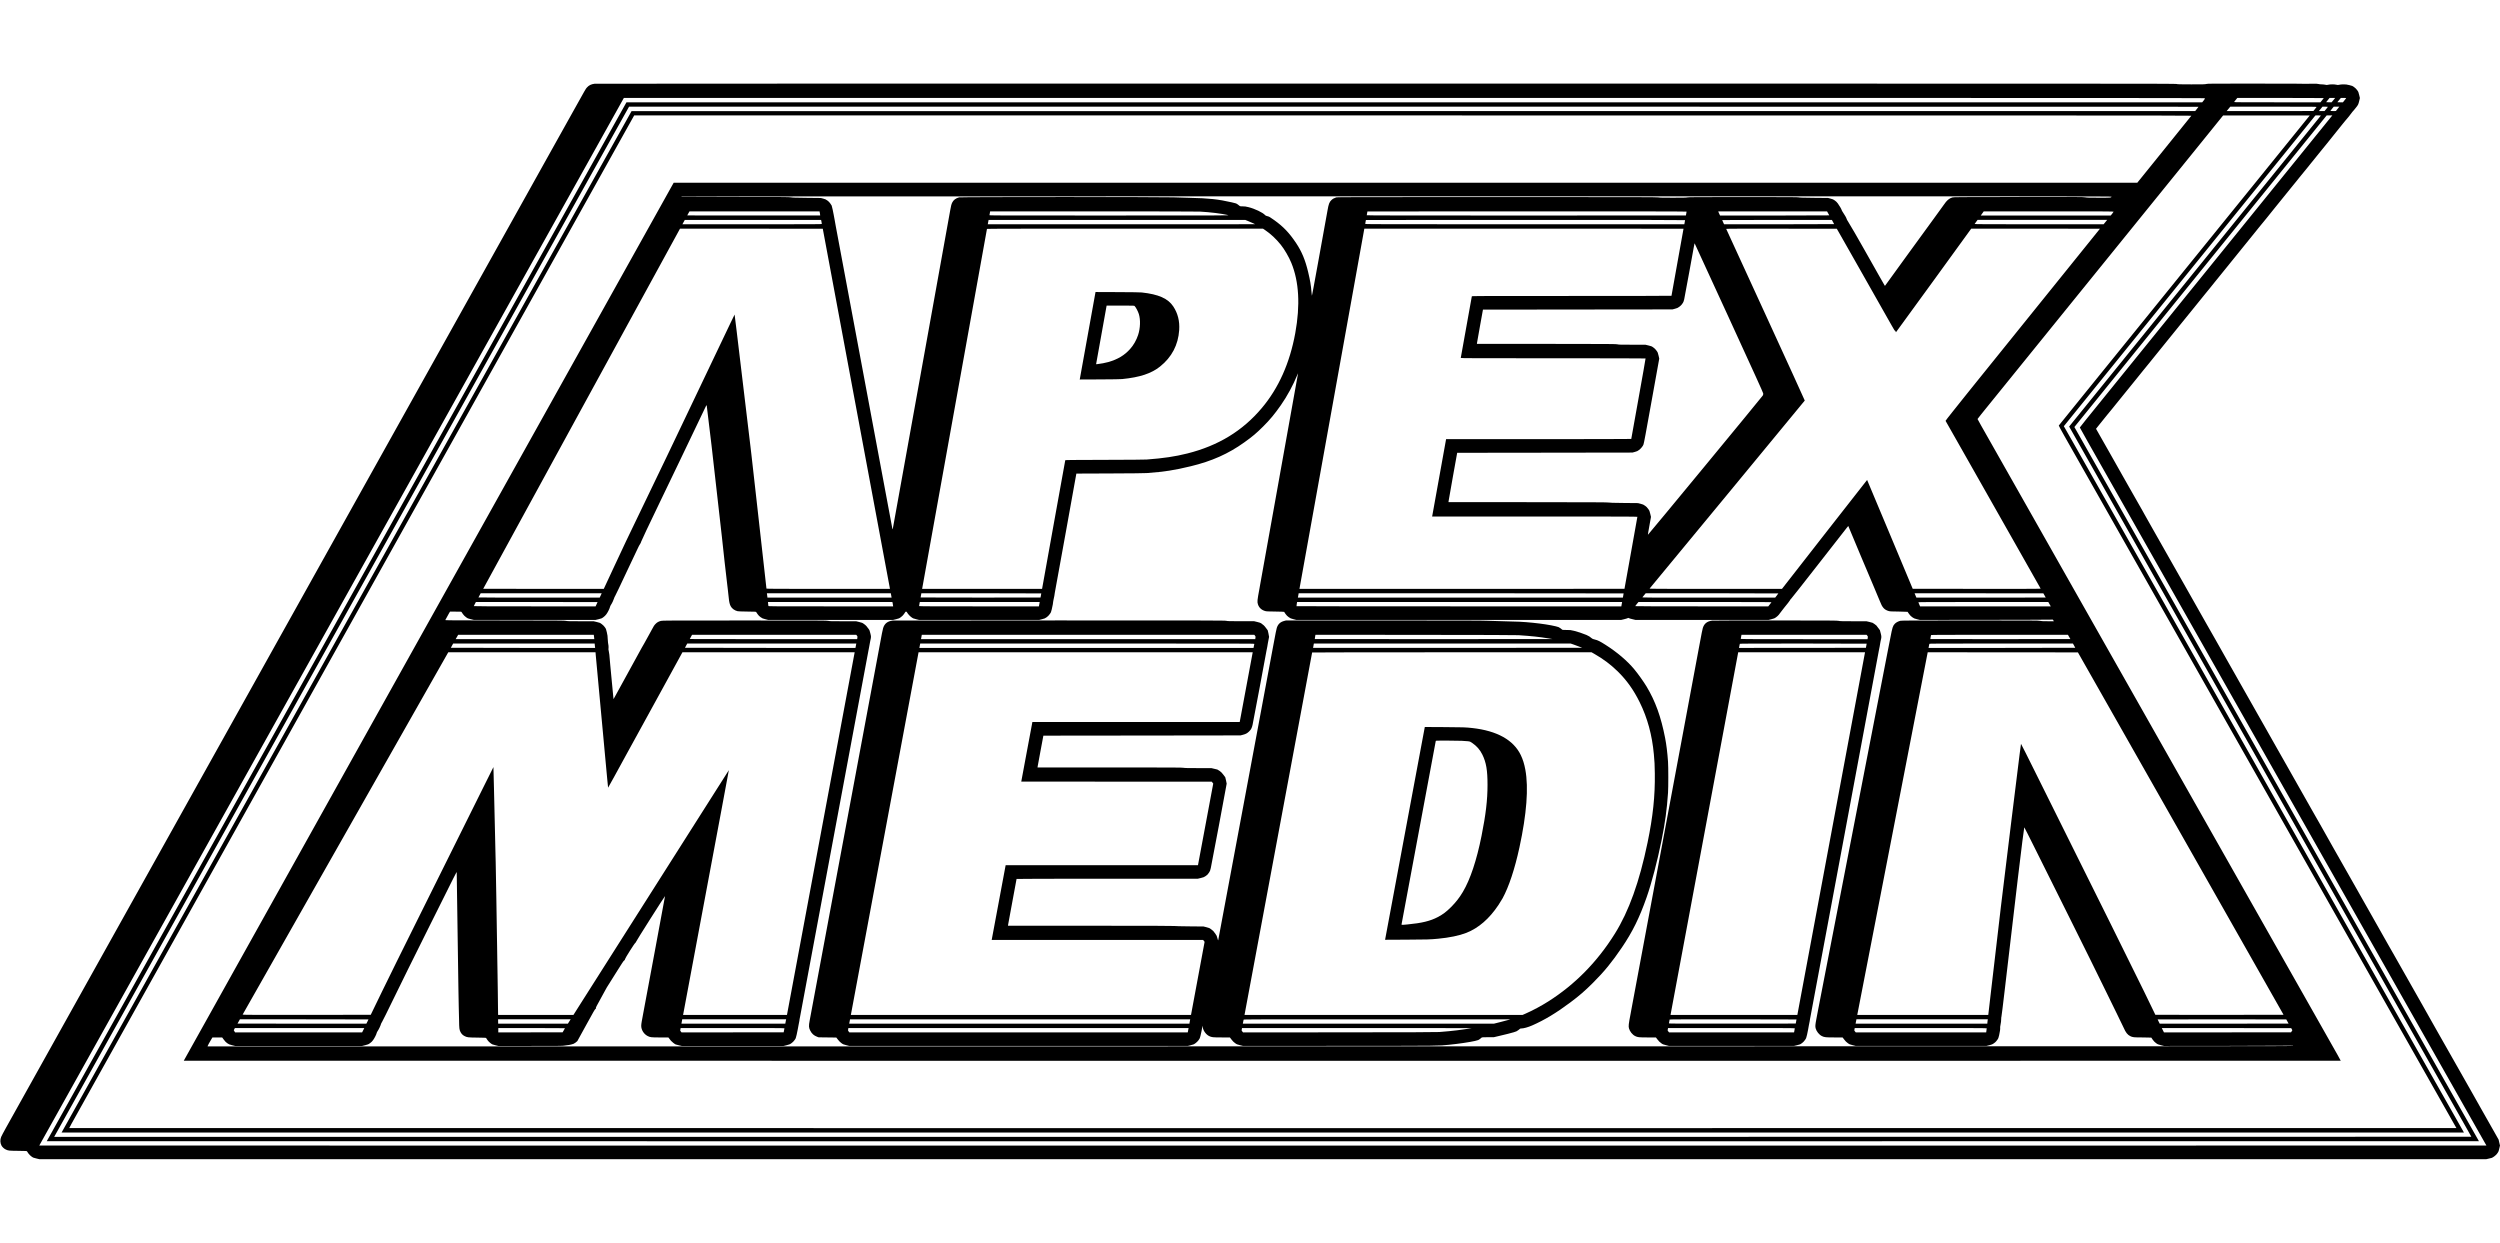
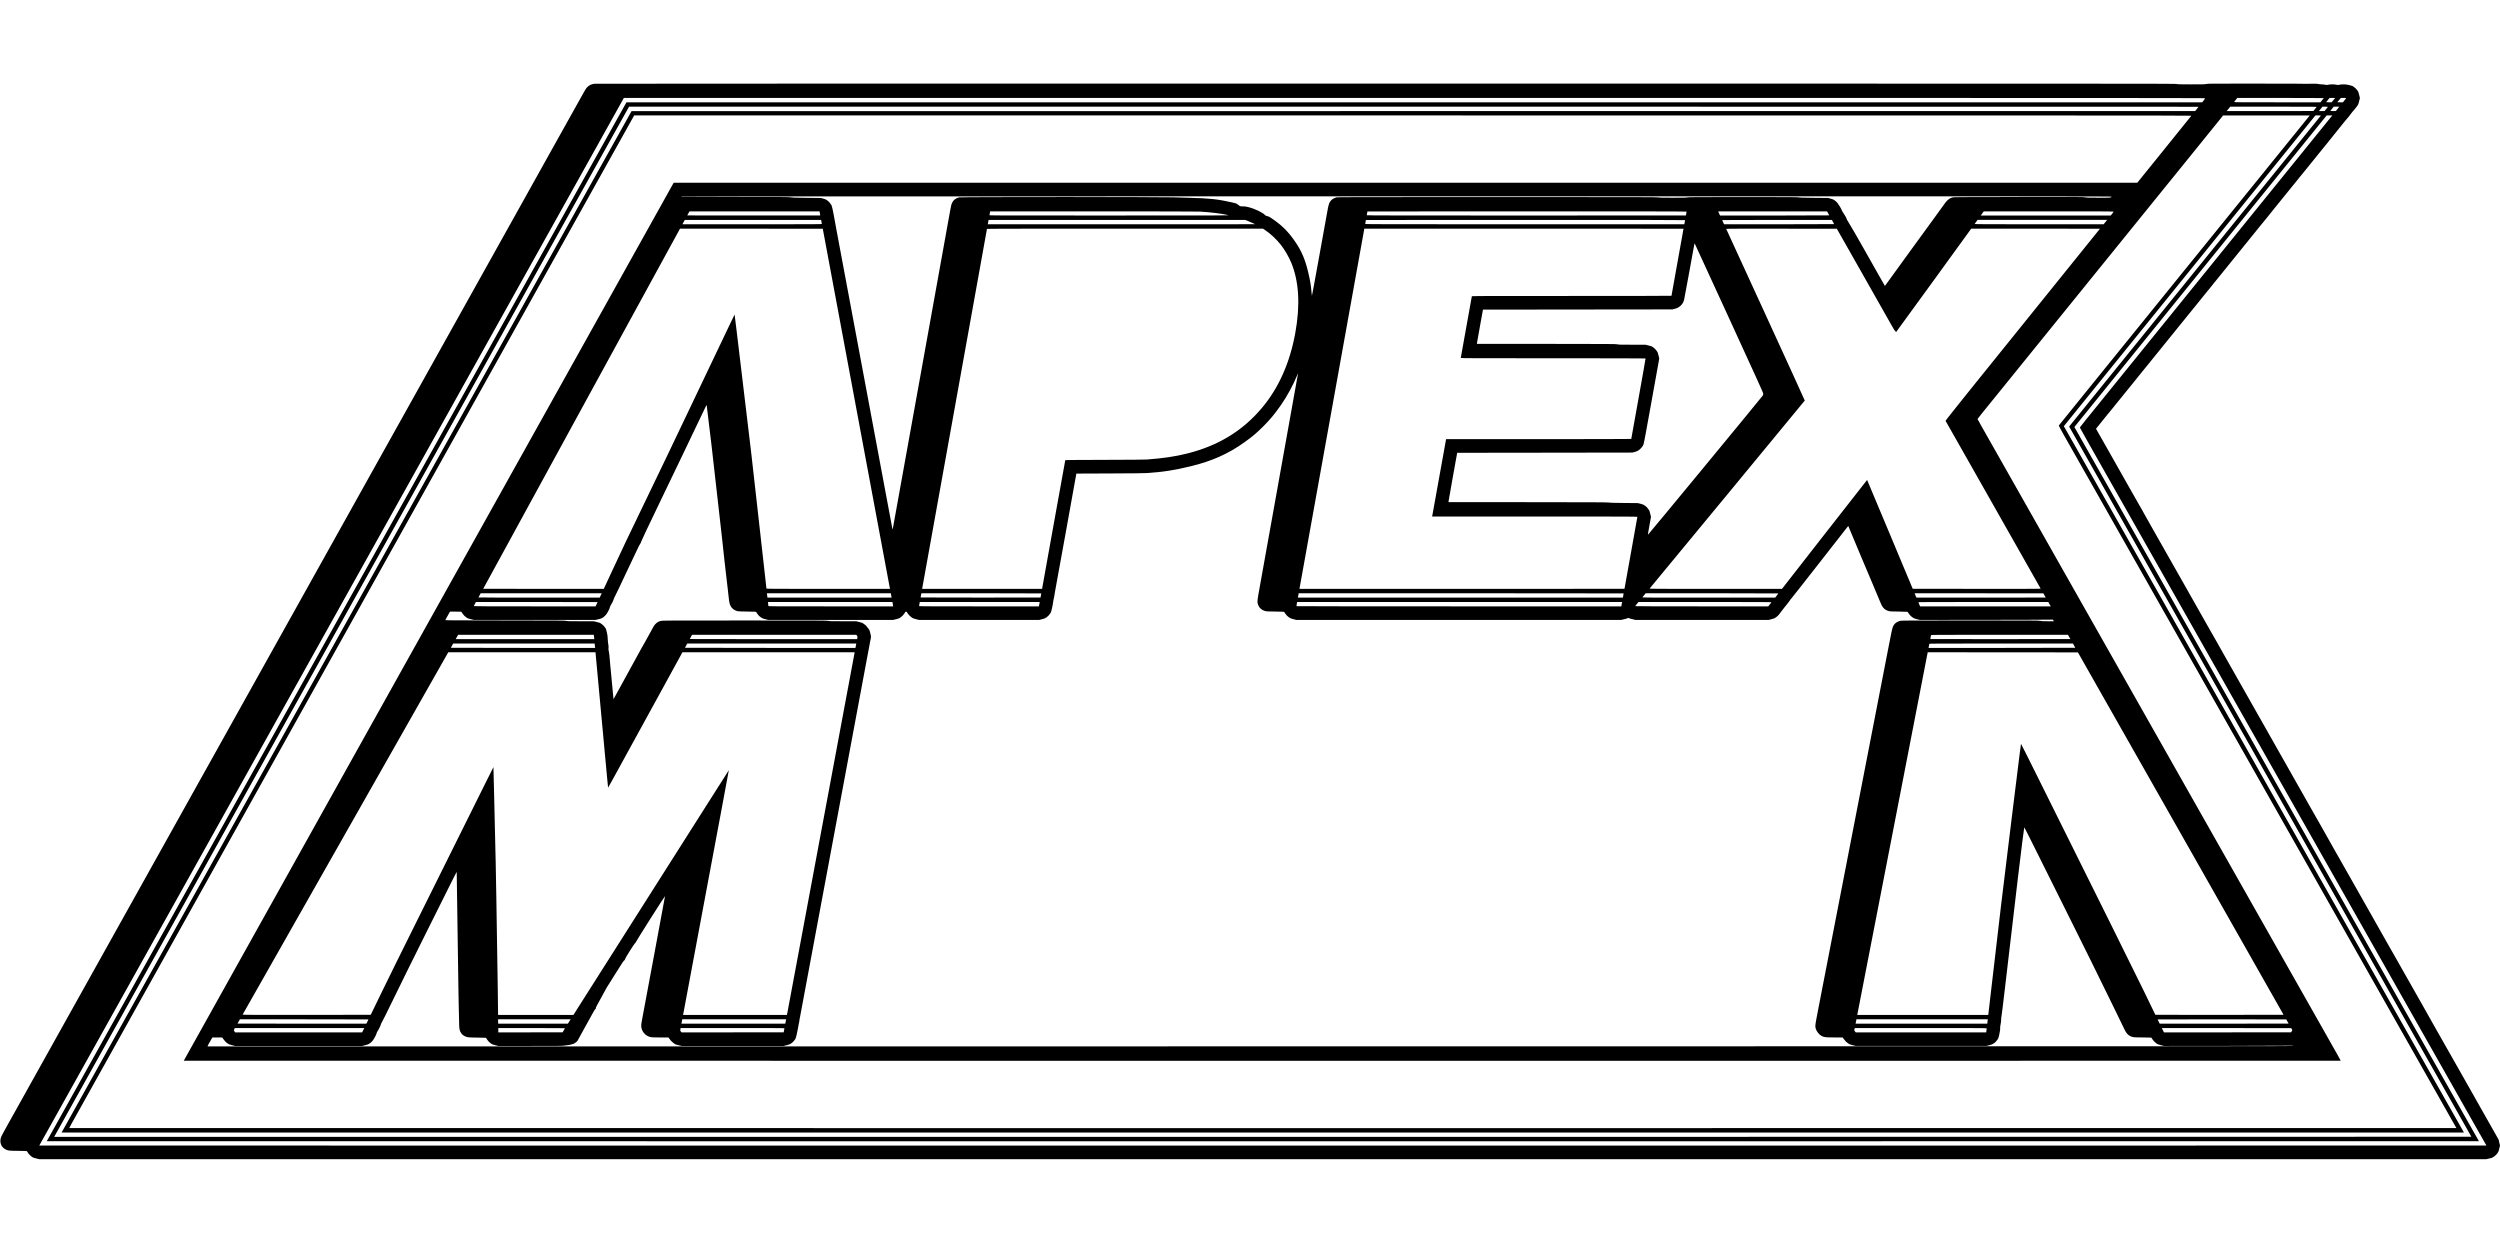
<svg xmlns="http://www.w3.org/2000/svg" height="9052" viewBox="1050.4 932.3 11436.8 4920.7" width="13657pt">
  <path d="m3770.3 933.1c-15.6 2-25.8 7.1-35 17.3-5.8 6.6-4.2 3.7-71.8 125.1-27.9 50-67.9 121.6-88.8 159s-55.4 99.3-76.7 137.5-55 98.7-75 134.5c-67.4 120.7-112.4 201.5-187.5 336-41.1 73.7-92 164.8-113 202.5s-61.1 109.4-89 159.5c-27.9 50-66.8 119.8-86.5 155s-58.6 104.9-86.5 155c-27.9 50-66.8 119.8-86.5 155-43.1 77.3-98.4 176.2-154 276-22.7 40.7-74.8 134.1-115.8 207.5-40.9 73.4-91.7 164.4-112.8 202.2-21.1 37.9-55.7 99.7-76.8 137.5-21.1 37.9-66.5 119.2-100.8 180.8-34.4 61.6-90.8 162.6-125.3 224.5s-96.3 172.6-137.3 246c-40.9 73.4-91.7 164.3-112.7 202s-61.1 109.4-89 159.5c-27.9 50-66.8 119.8-86.5 155-35 62.7-71.4 127.9-154 276-22.7 40.7-61.6 110.4-86.5 155-24.9 44.5-58.4 104.6-74.5 133.5-76.5 137.1-221.7 397.2-269.8 483.5-10.8 19.2-20.9 38.4-22.5 42.5-5.3 13.4-4.7 27.2 1.5 39.4 3.2 6.3 11.2 14 18.1 17.4 12.3 6.2 14.3 6.5 58 6.9 35.9.4 39.9.7 40.5 2.1.4 1 3.4 5.3 6.6 9.8 4.3 5.7 8.3 9.7 13.9 13.8 7.7 5.6 8.5 6 22.4 9.2l14.3 3.4h11192.8l10.9-2.5c5.9-1.4 12.4-3 14.4-3.5 5.8-1.6 19.2-11.8 24.1-18.5 7.3-9.9 7.5-10.5 10.8-24.5l3.2-13.6-3.2-13.4-3.1-13.5-18.2-32.3c-26.8-47.5-45.8-81.1-64.7-114.2-9.2-16.2-18.7-33.1-21.1-37.5-2.3-4.4-11.8-21.1-20.9-37-24.4-42.5-45.3-79.3-48.2-85-2.6-5.1-4-7.6-40.3-71-11.7-20.4-24.1-42.2-27.5-48.5-3.5-6.3-19.8-35.1-36.3-63.9-16.4-28.9-30.2-53.2-30.5-54-.3-.9-17-30.6-37.2-66.1-62-108.9-86.3-151.7-97.5-172-5.9-10.7-20.4-36.2-32-56.5-11.7-20.4-26.3-46-32.5-57-27-48-48.2-85.4-58.7-103.8-6.3-10.9-14.9-26.2-19.2-34s-21.3-37.8-37.8-66.7-30.7-54-31.6-55.9c-1.8-3.7-8.7-15.8-43.2-76.1-12.8-22.3-25.1-44.1-27.5-48.5s-17.8-31.6-34.3-60.4c-16.4-28.9-30.3-53.4-30.7-54.6s-12.1-21.9-26-46.1c-13.9-24.1-30.6-53.6-37.3-65.4-6.6-11.8-20-35.5-29.7-52.5-9.7-17.1-24.1-42.5-32-56.5-7.8-14-30.1-53.4-49.5-87.5s-43.5-76.6-53.6-94.5c-10-17.9-24.2-42.9-31.4-55.5-7.3-12.7-15.1-26.6-17.5-31s-17.6-31.2-33.8-59.5-31.2-54.9-33.4-59c-4.7-8.8-13.7-24.6-43.1-76-11.8-20.6-25.1-44-29.4-52-4.4-8-20.6-36.6-36-63.5-15.4-27-29.3-51.7-31-55s-12.6-22.7-24.3-43c-11.7-20.4-27.3-47.8-34.8-61-7.4-13.2-23.7-42-36.2-64s-27.1-47.9-32.5-57.5-25.7-45.6-45.3-80c-19.5-34.4-42.1-74.2-50.2-88.5-34.9-61.9-56.3-99.5-87-153.5-18-31.6-33.6-59.3-34.7-61.5-1-2.2-5.8-10.8-10.5-19-27.8-48.5-56.1-98.1-59.8-105-2.4-4.4-17.7-31.4-34-60s-31.1-54.7-32.7-58c-1.7-3.4-11.1-20-20.9-37-16.3-28.4-40.6-71.1-58.2-102.5l-7-12.4 3.1-4c1.8-2.1 5.2-6.5 7.7-9.7 2.5-3.1 9.9-12.4 16.5-20.5 16.8-20.5 18.9-23.2 23.5-29.2 2.3-2.9 6-7.4 8.3-10 2.3-2.7 6.5-7.7 9.2-11.2 2.8-3.4 6.8-8.4 9-11s9.6-11.8 16.5-20.5c6.9-8.6 26.9-33.3 44.4-54.8 17.5-21.6 39.8-49.1 49.5-61.1 9.7-12.1 19.2-23.9 21.1-26.2 1.9-2.4 4.8-6 6.5-8.1 5-6.4 15.7-19.6 19.5-23.9 1.9-2.3 5.6-6.8 8.2-10 2.6-3.3 10.1-12.5 16.5-20.5 34.5-43 27.9-34.7 65.1-80.5 26.2-32.3 27.3-33.6 39.2-48.4 5.5-6.9 12-15 14.5-18 29.1-35.9 60.5-74.6 64.1-79 16.5-20.6 44.1-54.7 54.9-67.9 14.5-17.7 20.4-24.9 23.3-28.5 1.7-2.3 5.9-7.5 9.3-11.6 3.3-4.1 7.8-9.8 10-12.5 10.7-13.5 16.7-21 60.1-74.2 11.7-14.4 26.9-33.2 33.8-41.8s27.8-34.5 46.5-57.5c18.7-23.1 39.9-49.2 47-58.1 7.2-8.9 14.6-18.1 16.5-20.5 1.9-2.3 5.6-6.9 8.2-10.1s9.6-11.7 15.5-18.8c6-7.2 13.1-15.9 15.8-19.4 6.9-8.7 27.5-34.4 33-41.1 20.8-25.5 70.9-87.4 83-102.6 8.3-10.3 16.6-20.5 18.6-22.8 1.9-2.3 4.3-5.1 5.1-6.4.9-1.3 4.2-5.5 7.4-9.3 15-18 12.9-15.5 35.5-43.4 6.6-8.3 14.2-17.6 16.7-20.9 2.6-3.2 6.5-8 8.7-10.6 3.4-4 12.8-15.7 28.5-35.4 1.9-2.5 9.7-12 17.3-21.3 7.5-9.2 15.7-19.3 18.2-22.3 17.6-21.7 23.3-28.8 24.7-30.8.8-1.3 4.1-5.3 7.2-9 13.5-16.2 34.7-42.6 41.9-52.2 4.3-5.8 10.4-13.2 13.5-16.5 3.2-3.4 7.7-8.6 10-11.7s4.6-5.9 5.2-6.3c.5-.3 3.9-4.9 7.6-10.1 3.6-5.1 6.9-9.4 7.2-9.4.4 0 3.6-3.7 7.2-8.2 3.6-4.4 7.7-9.5 9.1-11.2 9.6-11.6 11.6-15.6 14.9-30.2l3.3-14-3.3-13.9c-3.1-13.3-3.5-14.2-9.1-22-4.4-5.9-8.1-9.6-14.1-14-7.7-5.6-8.8-6-22.1-9.2-11.9-2.8-15.7-3.3-26.3-3.3-8.3 0-14.7.6-19.1 1.7-6.1 1.5-7 1.5-13.7-.1-9.5-2.2-28.4-2.2-37.3.1-6.1 1.5-7 1.5-13.7-.1-3.9-.9-11-1.6-15.8-1.6s-11.7-.7-15.5-1.7c-5.2-1.2-10.4-1.5-21.8-1.3-8.2.1-19.2.3-24.2.3h-25.5c-9 0-22.8-.1-30.8-.4-8-.2-102-.4-209-.4-182 0-194.9.1-201.3 1.7-6.1 1.6-12.9 1.8-68.5 1.8-55-.1-62.3-.3-67.7-1.8-5.6-1.6-218.5-1.7-3618.5-1.8-1986.9-.1-3615.3.2-3618.7.7zm7365.5 66.1c2.1 2.1 1.4 3.8-4.9 11.4l-6 7.4h-7208.6l-47.6 85.2c-26.1 46.9-67.8 121.5-92.5 165.8-92.6 166.1-282.9 507-319.7 573-45.6 81.7-70.9 127.1-238 426.5-147.9 265-185.4 332.3-238 426.5-21 37.7-78.4 140.5-127.5 228.5s-105.4 188.8-125 224-87.8 157.4-151.5 271.5-137.3 246-163.5 293-99.8 178.9-163.5 293-137.3 246-163.5 293-111.7 200.2-190 340.5c-78.3 140.2-162.6 291.4-187.5 336-24.8 44.5-120.3 215.5-212 380-91.8 164.4-181.6 325.3-199.5 357.5l-32.7 58.5 2789.1.3c1534 .1 4037.4.1 5563.2 0l2774.1-.3-9.9-17.5c-5.5-9.6-19.9-35.1-32-56.5-12.2-21.5-35.2-62.2-51.3-90.5s-45.8-80.8-66-116.5c-20.2-35.8-49.9-88.2-66-116.5s-34.3-60.5-40.5-71.5-22.6-40-36.5-64.5c-73.2-129.1-94.2-166.3-104.2-184-6.1-10.7-25.3-44.7-42.8-75.5-17.4-30.8-43.3-76.5-57.5-101.5s-42-74.1-61.7-109c-19.8-34.9-53.5-94.3-74.8-132s-51-90.1-66-116.5-32.3-57-38.5-68-22.6-40-36.5-64.5-41.6-73.3-61.5-108.5-45.9-81.1-57.8-102c-19.6-34.7-44.1-77.8-108.7-192-12.8-22.6-38.6-68.2-57.5-101.5-18.8-33.3-46.9-82.8-62.3-110s-38.4-67.7-51-90c-12.7-22.3-35.5-62.6-50.7-89.5-15.2-27-43.1-76.2-62-109.5s-44.9-79.2-57.8-102-31-54.8-40.2-71c-17.5-30.9-66.4-117.2-102.5-181-11.6-20.6-34.6-61.1-51-90-16.3-28.9-41.3-73-55.5-98s-40.1-70.7-57.5-101.5c-17.5-30.8-36.7-64.8-42.8-75.5-12.9-22.9-101-178.3-125.2-221-9.2-16.2-18-31.8-19.6-34.5l-2.8-5 20.6-25.5c11.4-14 29-35.9 39.3-48.5 25.8-31.9 89.1-110 161.9-200 33.8-41.8 71-87.7 82.6-102s41.3-51 66-81.5 51.5-63.6 59.5-73.5 30.8-38 50.6-62.5 54.2-67 76.5-94.5c178.8-220.8 286.1-353.3 324.4-400.6 56.7-70.1 92.2-113.9 169.5-209.4 33.8-41.8 70.9-87.6 82.4-101.8l20.8-25.7h25.9l-8.4 10.2c-4.6 5.7-19.1 23.6-32.2 39.8-13.2 16.2-61.2 75.6-106.9 132-45.6 56.4-105.8 130.6-133.6 165-159.3 196.8-378.7 467.8-406 501.5-17.4 21.4-59.5 73.4-93.5 115.5-34.1 42.1-72.3 89.3-85 105s-41.5 51.2-64 79c-118.7 146.7-170.7 210.9-196.7 243-15.9 19.5-28.8 36-28.8 36.6 0 .7 17.7 32.4 39.3 70.5 21.6 38.2 53.2 93.9 70.2 123.9s42.1 74.3 55.8 98.5 36.6 64.5 50.7 89.5c14.2 25 42.9 75.9 64 113 21 37.1 47 83 57.8 102 10.7 19 32.6 57.7 48.7 86 16 28.3 44.8 79.2 64 113 19.1 33.8 43.4 76.6 53.8 95s32.4 57.1 48.7 86 37.4 66 46.7 82.5c24.3 42.9 63.9 112.7 98.3 173.5 16.3 28.9 45 79.5 63.7 112.5s43.8 77.3 55.8 98.5 35.8 63.2 53 93.5c17.1 30.2 45.9 81.1 64 113 18 31.9 49.9 88.1 70.8 125 20.8 36.8 50.4 89 65.7 116 37.4 66.1 103.7 183 134.5 237.5 56.9 100.4 78.1 137.9 104.5 184.5 15.2 26.9 37.1 65.6 48.7 86 11.5 20.3 37.6 66.2 57.8 102 20.2 35.7 49 86.6 64 113s36.9 65.1 48.7 86 36.8 65 55.5 98 44.7 78.9 57.8 102 36 63.6 51 90c14.9 26.4 44.9 79.3 66.5 117.5 21.7 38.2 53 93.6 69.7 123l30.4 53.5-2799.2.3c-1539.5.1-4058.3.1-5597.4 0l-2798.4-.3 5.1-9c2.7-5 10.3-18.5 16.7-30 6.5-11.6 28-50 47.8-85.5s52.2-93.5 72-129 88.1-157.9 151.8-272 137.3-246 163.5-293c42.9-76.9 305.3-547.1 466.8-836.5 34.4-61.6 85.2-152.7 113-202.5s67.7-121.3 88.7-159c81-145.2 302.4-541.9 490.8-879.5 178.2-319.3 208.7-374.1 365.2-654.5 63.7-114.1 133-238.3 154-276s59.8-107.2 86.2-154.5 90.4-162.1 142.3-255c51.8-93 109.2-195.8 127.5-228.5 39-69.8 167.7-300.5 171.2-307 1.4-2.5 4.6-8.2 7.1-12.7l4.7-8.3h3615c2810.4 0 3615.4.3 3616.3 1.2zm545.2-.6c0 .3-3.5 4.8-7.7 10l-7.7 9.4h-197.8c-165.8 0-197.8-.2-197.1-1.3.4-.8 4-5.3 7.8-10l7-8.7h197.8c108.7 0 197.7.3 197.7.6zm47.6 5.1c-2.5 3.2-6.3 7.7-8.3 10.1l-3.8 4.3-12.4-.3-12.3-.3 7.8-9.7 7.9-9.8h25.6zm54.7-4.4c-.4.8-3.9 5.3-7.7 10l-6.9 8.7h-13c-12.3 0-12.9-.1-11.5-1.8.8-.9 4.5-5.4 8.2-10l6.8-8.2h12.4c10.2 0 12.3.2 11.7 1.3zm-675.3 39.2c0 .3-3.4 4.8-7.6 10l-7.6 9.5-3576.7.2-3576.6.3-64.7 116c-35.6 63.8-76.2 136.5-90.2 161.5-13.9 25-46.9 84.2-73.3 131.5s-82.8 148.3-125.3 224.5-98.9 177.2-125.3 224.5-60.9 109.2-76.7 137.5-89.4 160.2-163.5 293c-128 229.4-441 790.2-543.5 974-26.2 47-99.8 178.9-163.5 293s-137.3 246-163.5 293-99.8 178.9-163.5 293-137.3 246-163.5 293-99.8 178.9-163.5 293-133 238.3-154 276-93.5 167.5-161 288.5-140 250.8-161 288.5-41.2 73.8-44.8 80.2l-6.6 11.8h10990l-1.2-2.3c-1.7-3.1-30.7-54.4-65.7-116.2-16.2-28.6-45.9-81-66-116.5s-48.7-86.1-63.7-112.5-32.3-57-38.5-68-24.4-43.2-40.5-71.5c-16-28.3-43.7-77.2-61.5-108.5-17.7-31.4-48.5-85.8-68.5-121-19.9-35.2-53.5-94.4-74.5-131.5s-50.7-89.6-66-116.5c-15.2-27-38.4-67.9-51.5-91s-39.1-69-57.8-102-43.7-77.1-55.5-98-33.7-59.6-48.7-86-43.8-77.3-64-113c-20.2-35.8-47.1-83.2-59.8-105.5-12.6-22.3-33.7-59.4-46.7-82.5-13.1-23.1-40.8-72.2-61.7-109-20.9-36.9-44.9-79.2-53.3-94-15.6-27.5-70.8-125-109-192.5-11.7-20.6-30-53-40.8-72-10.7-19-31.7-56.1-46.7-82.5s-44.7-78.8-66-116.5-52.2-92.1-68.5-121c-41.4-73-95.5-168.5-136-240-18.8-33.3-50.7-89.5-70.8-125s-49.6-87.7-65.7-116c-85.5-151.1-109.6-193.4-138.5-244.5-17.5-30.8-34.4-60.4-37.5-65.8l-5.7-9.9 3.3-4.1c1.8-2.3 38.7-47.9 81.8-101.2 43.2-53.4 96.6-119.3 118.6-146.5 92.7-114.6 196-242.1 225.5-278.5 28.2-34.8 347.1-428.6 525.4-649 37.4-46.2 81.5-100.7 98-121 16.6-20.4 45.4-56.1 64.1-79.3l34-42.1 12.9-.1c10.1 0 12.6.3 11.9 1.2-.5.7-27.9 34.6-60.9 75.3-32.9 40.7-72.2 89.3-87.3 108s-41.7 51.5-59.1 73c-17.4 21.4-40.9 50.5-52.2 64.5-11.4 14-43.1 53.2-70.5 87-27.4 33.9-83.3 102.9-124.2 153.5-41 50.6-84 103.7-95.6 118-17.7 21.8-275.6 340.3-402.5 497.1-50.5 62.5-112 138.4-139.5 172.4-12.8 15.7-31.3 38.6-41.3 50.9l-18.1 22.5 2.8 5c5.1 9.2 62.6 110.6 103.1 182.1 21.8 38.5 54.4 96.1 72.5 128s46.9 82.7 64 113c29.9 52.8 80.6 142.3 143.3 253 16.2 28.6 43.7 77.2 61.2 108s41.5 73.3 53.5 94.5 37 65.3 55.5 98 43.5 76.8 55.5 98 35 61.9 51.3 90.5c16.2 28.6 44.8 79.2 63.7 112.5 18.8 33.3 42.9 75.8 53.5 94.5s33.6 59.2 51 90 36.4 64.3 42.2 74.5 18.4 32.4 28 49.5c9.6 17 28.8 50.8 42.5 75s38.8 68.5 55.8 98.5 48.7 86 70.5 124.5 54.4 96.1 72.5 128 46.9 82.7 64 113c17.2 30.2 41 72.3 53 93.5s37.1 65.5 55.8 98.5 43.7 77.1 55.5 98 34.6 61.2 50.7 89.5c16 28.3 43.8 77.4 61.7 109s49.7 87.6 70.5 124.5c20.9 36.8 53.7 94.7 72.8 128.5 19.2 33.8 48.9 86.2 66 116.5 17.2 30.2 47.7 84.2 68 120 20.2 35.7 46.4 82 58.1 102.7 11.8 20.7 21.4 37.9 21.4 38.2s-2488 .6-5528.9.6h-5529l25.8-46.2c27.7-49.7 36.9-66.2 213.6-382.8 63.7-114.1 137.3-246 163.5-293s82.5-147.8 125-224 94.5-169.3 115.5-207c46.7-83.7 99.7-178.7 250-448 63.7-114.1 133-238.3 154-276 47.7-85.4 80.7-144.6 226-405 155-277.7 204.6-366.6 250-448 21-37.7 73-130.8 115.5-207s98.8-177 125-224 99.8-178.9 163.5-293 137.3-246 163.5-293c66.5-119.1 338.1-605.9 442.5-793 47.7-85.5 89-159.4 91.7-164.3l4.9-8.7h3590c1974.4 0 3589.9.2 3589.9.5zm539.8 1.3c-.7 1.1-4.2 5.5-7.8 10l-6.5 8.1-198.3.1h-198.3l8.2-10 8.2-10h197.9c192.3 0 197.9.1 196.6 1.8zm52.2-1.2c0 .3-3.5 4.8-7.7 10l-7.7 9.4h-25.7l8.1-10 8.1-10h12.4c6.9 0 12.5.3 12.5.6zm48 4.6c-2.3 2.9-5.9 7.4-7.9 10l-3.6 4.7-12.8.1c-10.5 0-12.7-.2-12-1.4.4-.7 4-5.2 7.8-10l7-8.6h25.7zm-672.7 36.1c-.4.8-56.3 70.1-124.1 154l-123.3 152.7h-6695.6l-11.3 20.2c-6.2 11.2-28.5 51.1-49.5 88.8-52.6 94.2-129.6 232.3-192.5 345-29 52-82.1 147.1-118 211.5-83.3 149.3-141.5 253.5-238 426.5-42.5 76.2-94.5 169.3-115.5 207-41.7 74.8-50.6 90.6-237.7 426-129 231.1-271.5 486.5-389.8 698.5-35.6 63.8-93 166.6-127.5 228.5s-80 143.3-101 181-60.9 109.2-88.7 159-78.6 140.9-113 202.5-80 143.3-101.3 181.5-76.6 137.2-122.8 220-102.7 184-125.5 225c-22.9 41-56.8 101.7-75.4 135l-33.7 60.5 4933.6.3c2713.5.1 4933.8 0 4934-.2.4-.4-12.9-24-77-137.1-11.5-20.4-33.5-59.1-48.7-86-15.2-27-44-77.8-64-113-19.9-35.2-45-79.5-55.8-98.5-10.7-19-33.5-59.3-50.7-89.5-17.1-30.3-45.9-81.1-64-113s-49.9-88.2-70.8-125c-20.9-36.9-52.3-92.4-69.9-123.5s-47.5-83.7-66.3-117c-18.9-33.3-51.5-90.9-72.5-128s-50.7-89.6-66-116.5c-15.3-27-46.1-81.4-68.5-121s-48.4-85.5-57.8-102-30.4-53.6-46.7-82.5-38.3-67.6-48.7-86c-10.5-18.4-35.6-62.8-55.8-98.5-20.2-35.8-50.8-89.8-68-120-40.1-70.7-72.5-127.9-128-226-24.6-43.5-58.1-102.6-74.5-131.5-16.3-28.9-47.2-83.3-68.5-121s-54.8-96.9-74.5-131.5c-19.6-34.7-51.4-90.7-70.5-124.5-19.2-33.8-48.9-86.3-66-116.5-17.1-30.3-45.9-81.1-64-113s-40-70.6-48.7-85.9-15.8-28.3-15.8-28.8 6.6-9.1 14.8-19.1c8.1-10 17.6-21.8 21.2-26.3s51.3-63.4 106-130.9c98.3-121.2 125-154.2 274.9-339.5 42.1-52 82.2-101.5 89.1-110s43.4-53.5 81-100 78.8-97.3 91.5-113c21.2-26.2 79.2-97.8 136-168 40.6-50.2 116-143.3 149.5-184.6 17.9-22.1 61.1-75.5 96-118.7l63.5-78.6 198.2-.1h198.2l-42.2 52.2c-23.3 28.8-68.3 84.5-100.2 123.8-31.8 39.3-68.2 84.3-80.9 100s-27.8 34.3-33.6 41.5c-5.9 7.1-41.4 51-79 97.5s-78.8 97.3-91.5 113c-20.7 25.6-54.3 67-141 174.1-100.2 123.9-134.1 165.7-181.6 224.4-29.4 36.3-63.1 77.9-74.9 92.5s-37.6 46.5-57.5 71c-19.8 24.5-57.2 70.6-83 102.5s-56.6 69.9-68.4 84.5c-71.1 87.7-113.6 140.3-114.4 141.7-.4.6 11.1 22 26.4 49 15 26.3 35 61.6 44.5 78.5 9.5 16.8 25.8 45.6 36.2 64 10.4 18.3 38.2 67.3 61.7 108.8 57.9 102.3 106 187.2 141 249 16.1 28.3 34.3 60.5 40.5 71.5s21.6 38.2 34.3 60.5c12.6 22.3 30.7 54.2 40.2 71 21.4 37.9 64.6 114.3 98 173 13.9 24.5 35 61.8 47 83s37.1 65.5 55.8 98.5 46.5 82 61.7 109c15.2 26.9 33.3 58.9 40.2 71s26 45.8 42.5 75c16.5 29.1 45.5 80.2 64.3 113.5 84.6 149.3 103.5 182.6 121.8 215 10.7 19 32.6 57.7 48.7 86 16 28.3 45.7 80.7 66 116.5 20.2 35.7 49.9 88.2 66 116.5 16 28.3 47.8 84.3 70.5 124.5 55.7 98.3 91 160.7 119.5 211 13.1 23.1 38.1 67.2 55.5 98 35.4 62.5 89.4 157.8 119.5 211 10.9 19.2 36.9 65.1 57.8 102 20.9 36.8 49.3 87 63.2 111.5s29.4 51.9 34.5 61 23.3 41.2 40.5 71.5c17.1 30.2 48.9 86.3 70.5 124.5s41.9 74 45 79.5l5.8 10-5460.1.3c-3003 .1-5460.2 0-5460.5-.3-.2-.2 4.3-8.9 10-19.2 5.8-10.3 49.6-88.8 97.3-174.3 85.5-153.3 119.9-214.8 315-564.5 189.4-339.4 305.7-547.8 367.7-659 60.4-108.2 171.2-306.8 250.3-448.5 21-37.7 67.5-120.9 103.2-185 35.8-64.1 114.9-205.8 175.8-315 96.7-173.2 159.7-286.1 389.5-698 26.2-47 99.8-178.9 163.5-293s131.9-236.3 151.5-271.5 92.1-165 161-288.5 139.3-249.7 156.5-280.5 51.5-92.2 76.2-136.5 72.3-129.7 105.8-189.7l61-109.3h3562.3c2959.7 0 3562.2.2 3561.5 1.3zm-365.2 370.5c-2.6 4.8-1.1 4.7-57.5 4.7-46.4 0-54.4-.2-63.6-1.8-9.9-1.7-26.2-1.8-306-1.5-282.3.3-295.8.4-301.5 2.2-14.9 4.5-24.9 13.1-38.4 33.1-4.1 6.1-11.6 16.4-16.6 23s-11.6 15.6-14.5 20c-3 4.4-10.8 15.2-17.4 24-6.7 8.8-59.1 80.9-116.6 160.2l-104.4 144.1-2.2-3.1c-2.8-4.2-20.9-35.9-26.4-46.2-2.3-4.4-11.3-20.4-20-35.5-26.7-46.8-45.5-80.1-51.2-90.5-12.3-22.7-65.6-114.5-69.9-120.5-2.6-3.6-5-8.1-5.4-10-.9-4.4-9.1-19.1-16.5-29.6-3.2-4.5-6.1-9.7-6.5-11.5-.9-4.2-9.9-19.7-17.5-30.1-4.1-5.6-8-9.5-13.6-13.5-7-5-9.2-6-19.4-8.7l-11.5-3-65-.6c-51.4-.6-65.8-1-69-2.1-3.4-1.2-43.5-1.4-253.5-1.4-218.2 0-250.3.2-256 1.5-5.4 1.2-16.7 1.5-66.5 1.5s-61.1-.3-66.5-1.5c-5.7-1.3-91.3-1.5-737.5-1.5-706.7 0-731.2.1-737 1.8-8.9 2.8-15.3 6.4-21 11.8-9.5 8.9-13 18-17.9 46.4-3.9 22.3-7.5 42.5-11.6 64-2.1 11-16.3 89.7-31.6 174.9-19.3 107-28.1 154-28.6 152-.3-1.6-1.2-9.4-1.8-17.4-2.4-30.1-5.9-51.1-15.1-90-13.2-55.6-29.3-94.2-55.2-133-31.5-47.1-58.2-75-100.2-105.1-20.3-14.5-22.9-16-31.2-18-6-1.4-8.4-2.5-10.3-4.7-10.2-11.8-47.8-29.7-76.8-36.7-12.2-3-16.2-3.5-26.2-3.5-9.4 0-12-.3-13-1.5-.7-.9-4.7-4-8.9-6.9-7.5-5.3-7.9-5.4-27.6-9.9-61.8-14.2-106.2-19-191.5-20.7-27.8-.6-62.4-1.6-77-2.3-40.9-1.9-971.3-1.8-979 .2-14.8 3.6-26.2 12.3-31.7 24.1-3.6 7.6-5.3 14.3-8.7 33.5-4.1 23.9-7.7 43.3-11.1 61.5-1.9 9.6-59.2 328-127.5 707.5s-124.4 690.7-124.7 691.5-1.2-1.1-2-4.5c-.8-3.3-58.5-312.2-128.4-686.5-69.8-374.3-128-685.3-129.4-691.3-1.4-5.9-2.5-12.1-2.5-13.8s-1.5-10.3-3.4-19.2c-1.8-8.9-3.9-19.8-4.5-24.2-1.4-9-7.7-37.9-9.1-41.1-.4-1.2-3.3-5.6-6.4-9.8-3.9-5.6-7.7-9.3-13.3-13.4-6.7-4.8-9.3-6-18.8-8.6l-11-2.9-64.5-.7c-52.8-.6-65.9-1-72.5-2.3-7.2-1.5-33.1-1.6-254.2-1.7-135.5 0-246.3-.4-246.3-.8 0-.5.3-1.2.7-1.5.3-.4 1472.5-.7 3271.5-.7 3170.7 0 3270.8.1 3269.9 1.8zm-5908.8 76.4c.9 5.1 1.5 9.4 1.3 9.5-.1.2-137.1.2-304.3.1l-304-.3 5.1-9.3 5.1-9.2h595.1zm1738.2-8.2c46.7 2.5 99.3 9 129 15.9 7.9 1.9-1.6 1.9-541.7 2-544.5.1-549.8.1-549.8-1.9 0-1.6.9-6.8 2.6-14.8l.4-2.2h470.3c300.7 0 477 .4 489.2 1zm2226.5.2c0 .7-.7 4.8-1.5 9.1s-1.5 8.1-1.5 8.3-328.5.4-730 .4c-583.3 0-730-.3-730-1.3 0-.6.7-4.7 1.5-9s1.5-8.1 1.5-8.3 328.5-.4 730-.4c583.3 0 730 .3 730 1.2zm647.6 7.5c2.7 4.8 5.1 9.1 5.2 9.5.2.4-112.1.8-249.6.8h-250l-3.5-7.4c-1.9-4-3.8-8.3-4.2-9.5l-.6-2.1h497.7zm1306-7.2c-.3.8-3.4 5.1-6.8 9.5l-6.3 7.9h-297.3l-297.4.1 3.8-5.3c2.1-2.8 5.1-7.1 6.8-9.5l3-4.2h297.4c264.5 0 297.4.2 296.8 1.5zm-5911.2 45.7c.9 4.6 1.6 9.1 1.6 10 0 1.7-15.9 1.8-318.9 1.8h-318.9l5.5-10 5.5-10h623.5zm1951.9-2.8c7.3 2.9 17.5 7.4 22.7 9.9l9.5 4.5-611.6.1-611.7.1 1.4-7.8c.8-4.2 1.7-8.7 1.9-10l.5-2.2h1174.1zm1998.7-4.3c0 .6-.7 5.1-1.6 10l-1.7 8.9h-729.8c-694.5 0-729.9-.1-729.9-1.8 0-.9.7-5.2 1.5-9.5s1.5-8.1 1.5-8.3 328.5-.4 730-.4c532.9 0 730 .3 730 1.1zm676.8 8.2c2.9 5.1 5.2 9.6 5.2 10s-113.3.7-251.8.7h-251.7l-4.3-9.3c-2.3-5-4.2-9.5-4.2-10 0-.4 112.9-.7 250.8-.7h250.9zm1246.2.7-8.1 10h-295.6c-236.3 0-295.4-.3-294.6-1.3.5-.6 3.8-5.1 7.2-10l6.3-8.7h592.9zm-5715.4 846.5c83.8 448.8 152.9 819.5 153.7 823.7l1.4 7.8h-282.2c-224.9 0-282.4-.3-282.8-1.3-.2-.6-5.7-49.4-12.1-108.2-6.5-58.9-21.2-190.5-32.8-292.5-11.5-102-22.3-197.4-23.9-212s-3.6-31.5-4.4-37.5c-2-14.7-51-424.1-62.7-524.2-5.1-43.6-9.5-79.3-9.8-79.3s-8.6 17-18.4 37.8c-26.7 56.2-177.3 372-233.1 488.7-26.9 56.1-52.7 110.3-57.5 120.5-6.7 14.2-124.7 259.4-187.2 389-4.7 9.6-29.6 62.8-55.4 118.2l-46.9 100.8h-275.7c-151.7 0-275.8-.2-275.8-.5s202.6-371.1 450.1-824l450.2-823.5 326.5.2 326.6.3zm1870.3-810.6c26.3 17.7 50.7 40.4 72.6 67.6 16.7 20.7 37.1 55.7 48.4 83.2 35.2 85.8 41.2 193.8 18 321.1-25 137-76 251.3-152.9 342.7-87.9 104.6-199.2 172.4-340.8 208-56.8 14.2-107.3 21.7-185.7 27.7-10.1.7-73.7 1.2-193.7 1.5-137.5.3-178.7.7-179.1 1.6-.2.7-24.2 133.4-53.3 294.9l-52.8 293.8h-548.8l.5-2.3c.3-1.2 67-371.4 148.2-822.7s147.8-821.1 148-821.8c.4-.9 127.5-1.2 631.5-1.2h631.1zm1915.1-5.5c0 .3-12.4 69.2-27.5 153.1-15.1 84-27.5 153.1-27.5 153.6s-176.2.9-456.4.9c-433.9 0-456.5.1-457 1.7-.8 2.7-50.6 280.1-50.6 281.8 0 1.3 51.6 1.5 422.4 1.5 252.5 0 422.7.4 423 .9.4.5-14.2 83.4-32.4 184.2-18.1 100.7-33 183.6-33 184 0 .5-190.6.9-423.5.9h-423.5l-.5 2.2c-.3 1.3-14.5 79.9-31.5 174.8s-31.2 173.5-31.5 174.7l-.5 2.3h469.5c380.1 0 469.5.2 469.5 1.3 0 .7-13.3 75-29.5 165.1-16.2 90.2-29.5 164.1-29.5 164.3 0 .1-334.6.3-743.5.3h-743.5l.5-2.3c.3-1.2 66.9-371 148-821.7s147.7-820.5 148-821.8l.5-2.2h730c401.5 0 730 .2 730 .4zm711.3 17.6c12.4 21.7 50 87.9 91.7 161.5 57.1 100.9 84 148.3 109 192.5 13.6 23.9 31.3 55.3 39.5 69.7 10.9 19.4 15.1 26 16 25.3s1.5.1 2.5 3c.7 2.2 1.6 4 1.9 4 .4 0 78-106.7 172.5-237l171.8-237h294.4c161.9 0 294.4.2 294.4.5 0 .4-519.1 644.3-577.6 716.5-8.2 10.2-26 32.3-39.4 49.1-13.5 16.9-39.1 49-57 71.4s-32.4 41.1-32.2 41.7c.2.9 53.1 94 71.7 126.3 20 34.6 149 262.2 184.5 325.5 13.7 24.3 35.4 62.7 83.6 147.5 57.3 100.7 94.4 166.3 95 167.9.6 1.5-20.5 1.6-292.2 1.4l-292.9-.3-104.1-248.8c-57.3-136.8-104.3-248.9-104.5-249.1s-87.9 111.9-194.9 249l-194.5 249.3-303.4.1c-242.5 0-303.1-.3-302.4-1.3.6-.6 160.4-194.2 355.3-430.1 194.8-235.9 354.4-429.5 354.7-430.2.2-.7-80.4-177.4-179.2-392.6s-179.9-391.9-180.2-392.6c-.4-1 50.2-1.2 252.7-1l253.3.3zm-503.4 390.7c117.2 255.3 156.3 341.5 156.7 345 .4 3.7 0 5.9-1.8 9.6-2.3 4.7-524.7 638.1-525.6 637.2-.5-.5 1.1-9.9 8.4-50.8l5.6-30.9-3.3-14c-3.2-13.6-3.5-14.3-9.5-22.7-4.8-6.7-8-9.9-14.3-14.4-7.5-5.4-9.4-6.2-20.4-9l-12.2-3.1-64.5-.6c-50.3-.5-65.5-1-69-2-3.8-1.2-63.8-1.4-368.7-1.7l-364.3-.3.1-3.3c0-1.7 8.9-52.5 19.8-112.7l19.7-109.5 401-.5 400.9-.6 11.1-3c9.6-2.6 12-3.7 18.9-8.8 8.7-6.3 18.7-18.8 20.5-25.5 3.5-13.1 8.5-39.9 38.5-206.6l33.5-185.9-3.2-14c-3.1-13.4-3.4-14.2-9.4-22.5-4.8-6.7-8-9.9-14.4-14.5-7.9-5.6-8.9-6.1-22.4-9.2l-14.1-3.4h-60.7c-54.9 0-61.3-.2-66.5-1.7-5.5-1.7-24.6-1.8-324.5-2.1l-318.8-.2v-2.3c.1-1.2 6.3-36.4 13.8-78.2l13.7-76 433.5-.5 433.5-.5 11.5-3.1c10.2-2.7 12.4-3.6 19.5-8.8 4.4-3.3 9.3-7.7 10.9-10s4.3-6 5.9-8.2c2-2.9 3.8-7.7 5.8-16 1.6-6.6 12.1-63 23.3-125.4 23.9-132 23.7-131.3 24.7-130.3.3.5 70.9 153.9 156.8 341zm-2056.3 727.9c-47 261.2-86.2 479.4-87.1 484.9-.8 5.5-2.9 17-4.5 25.5-10.1 54.4-10.6 59.5-7 71.3 4.9 15.8 17 26.9 34.2 31.3 5.1 1.4 13.7 1.8 46.1 2.1 22 .3 39.7.9 39.7 1.4s2.9 4.8 6.4 9.7c4.9 6.7 8.4 10.1 14.7 14.6 7.5 5.4 9.2 6.1 21.3 9.2l13.1 3.4h1486.3l13.9-3.3c7.7-1.9 15-4.1 16.3-5 2.1-1.4 2.5-1.4 4.7 0 1.3.9 8.7 3.1 16.4 4.9l14.1 3.4h609.3l13.1-3.4c12.4-3.1 13.7-3.7 21.5-9.4 8.7-6.3 13.1-11.4 27.6-31.6 3.9-5.6 8.7-11.7 10.6-13.6 6-6.1 27.7-34.9 27.7-36.8 0-.5 1-1.4 2.3-2.1 1.2-.7 58-72.8 126.2-160.3 68.2-87.4 126.5-162.1 129.6-165.8l5.6-6.9 56.3 134.7c31 74.1 59.2 140.8 62.7 148.3 3.4 7.5 7.8 17.9 9.6 23 1.9 5.2 5.4 13.4 7.7 18.4 2.3 4.9 6 13.7 8.2 19.5 11.1 29.4 20.5 39.8 41.3 45.6 5 1.4 12.6 1.8 45.8 2.1 21.8.3 39.7.8 39.7 1.2 0 .3 3 4.8 6.8 9.8 5.1 7 8.6 10.5 14.7 14.9 7.4 5.3 9 6 21.2 9.1l13.3 3.3 301.7-.3c166-.2 302.9-.6 304.3-1.1 2.3-.7 2.8-.3 4.8 3.3l2.3 4.1h-27.9c-23 0-29.4-.3-35.8-1.8-7.4-1.6-26.4-1.7-319.4-1.7-254.9 0-312.7.2-318 1.3-9.6 2-20.1 7.4-26 13.4-9.3 9.4-11.6 16.5-20.5 63.3-2.6 13.2-6.6 33.9-9.1 46-4.5 22.6-315.5 1624.1-321.8 1657.5-1.9 10.2-5.5 29.3-8 42.4-4.9 25.8-5.5 32.9-3.1 42.1 3.7 14 15.9 29.2 28.5 35.3 11.5 5.6 16.5 6.2 57.6 6.2h37.1l7.6 9.9c5.7 7.5 9.6 11.3 15.9 15.9 8 5.8 9.2 6.3 22.6 9.6l14.1 3.6h597.6l13.4-3.4c13.6-3.5 16.1-4.7 26.8-13.3 2.3-1.8 6.6-6.8 9.6-11.1 5-7.1 5.6-8.7 8.5-21.2 3.6-15.4 5.6-30.1 4.7-34.6-.3-1.7.2-6 1-9.5 2.2-9.2 4.4-27.2 3.8-31.6-.3-2.1.2-6.5 1.1-9.8s7.4-56.4 14.6-118c43.7-378.5 87.8-745.7 89.8-747.7.4-.4 20.7 39.7 45.2 89 24.4 49.3 96.4 193.9 160.1 321.2 63.6 127.3 137.7 277.3 164.8 333.2s51.9 106.7 55.2 112.7c3.3 6.1 8 15.9 10.5 21.8 2.6 5.9 6.8 14.6 9.4 19.3s7.1 13.9 9.9 20.5c9.1 20.9 17.5 31.5 29.6 37.4 11.3 5.6 15.9 6.1 58.3 6.1 21 0 38.2.4 38.2.8s3 4.9 6.8 10c5.1 6.9 8.8 10.7 14.9 15.2 7.7 5.6 8.8 6.1 22.2 9.5l14.1 3.5 292.7-.3c161.1-.2 294.2-.7 295.8-1.1 2.9-.8 2.9-.8 1.2 1-1.7 1.9-113.4 1.9-4770.8 2.2l-4769 .2.6-2.2c.9-2.9 7.1-14.4 15.2-28l6.4-10.8h44.6l7.6 10.3c6 8.1 9.3 11.5 15.5 16 7.4 5.2 8.9 5.9 22 9.2l14.1 3.5h581.2l14-3.5c13.3-3.4 14.4-3.9 22.3-9.6 6.2-4.5 9.7-8 14.1-14.2 6.4-9 15-26 16-31.9.4-2.1 2.5-6.4 4.8-9.5 4.9-7 13.3-24.7 14.7-30.9.6-2.5 2.7-6.9 4.8-9.7 2.1-2.9 26-51.1 53.2-107.2 27.1-56.1 96.5-196.5 154.2-312s110.9-222.2 118.3-237c7.4-14.9 14.1-28 15-29 1.3-1.8 1.4.4 1.5 20.5 0 12.4 1.6 120.8 3.5 241 1.8 120.2 3.7 243.2 4 273.5.3 30.2 1 66.7 1.5 81 .6 14.3 1.2 41.6 1.5 60.7.5 38.2 1.1 43.1 6.5 53.9 4.3 8.3 9.8 14 17.9 18.3 12.3 6.4 15.1 6.8 59.4 7.3 29.4.4 39.7.8 39.7 1.7 0 .6 2.9 5 6.4 9.7 4.4 5.9 8.7 10.3 13.6 13.8 8.7 6.4 8.7 6.4 23.7 10.1l12.2 3h147.3c131.2 0 148.1-.2 154.3-1.6 3.9-.9 9.9-1.7 13.5-1.9 3.6-.1 11.7-1.5 18-3 10.2-2.4 12.4-3.4 19.3-8.2 4.3-3 8.4-6.5 9.2-7.6.7-1.2 19.1-34.6 40.8-74.2 32.7-59.7 39.9-72.2 42.1-73 2.3-.8 2.6-1.3 2.1-3.7-.7-2.9-.6-3 32.3-62.8 7.4-13.5 15.1-27.4 17-31 3.5-6.3 24-39 48.7-77.5 6.6-10.5 15.9-25 20.5-32.3 5-8 9.3-13.7 10.6-14.2 2.7-1.1 3.8-2.8 3.9-6.1 0-3.6 44.4-73.8 46.8-73.9 1 0 1.7-.8 1.7-2.1 0-2.7 133.6-213.6 134.7-212.6.2.3-21 114.7-47.1 254.3-26.1 139.7-48.6 260.2-50 267.9-5.8 31.7-7.6 41.6-9.7 52.5-1.2 6.3-2.1 14.9-2.1 19 .1 18.6 11.9 37.4 29 46.3 11.8 6.2 16.5 6.7 58.1 6.7h37.1l4.1 5.2c2.2 2.9 5.7 7.4 7.7 9.9 3.6 4.4 16.8 14.9 21.5 16.9 1.2.6 8 2.3 15 4l12.8 3h466l14.1-3.5c13.1-3.4 14.6-4 22-9.3 5.8-4.2 9.5-7.9 13.9-13.9 5.9-8.1 5.9-8.3 9.8-25 2.2-9.2 4.5-20.4 5.1-24.8.7-4.4 2.5-14.1 4-21.5 3.1-14.6 4.5-23 4.2-24.3-.1-.5.9-5.7 2.3-11.5 2-8.7 308.6-1650.2 312.3-1672.2.6-3.6 2.3-11.9 3.6-18.5 1.4-6.6 2.6-13.4 2.7-15 .1-1.7 1.2-7.7 2.5-13.5 4.3-19.6 4.3-18.1.6-33.9-3.2-13.4-3.8-15-8.5-21.5-8.8-12.3-12.3-16-20.7-22-7.7-5.6-8.8-6-22.2-9.2l-14-3.4h-60.3c-54.2 0-61.1-.2-67.2-1.8-6.4-1.6-28-1.7-382.8-1.7-358.4 0-376.3.1-382.5 1.8-10.2 2.8-16.5 6.1-22.6 11.9-7.2 6.7-11.7 13.4-18.9 27.8-3.2 6.3-8.2 15.5-11.2 20.5-3.1 4.9-7.9 13.8-10.9 19.7-2.9 5.8-8.6 16.2-12.7 23-4 6.8-9.2 15.7-11.4 19.8-6.8 12.5-110.9 202.3-120.3 219.3l-8.8 15.8-.6-4.3c-.9-6.4-8.4-84.4-9.5-99.3-.6-7.2-2.8-31.5-5.1-54-2.2-22.6-4-43.1-4-45.7 0-2.5-1.1-9.2-2.4-14.7-1.8-7.8-2.2-11.1-1.5-14.1 1-4.3-.4-20.3-2.2-26-.6-1.9-1.2-9.8-1.4-17.5-.3-11.9-.9-16.4-4-29.9-3.6-15.6-3.8-16-9.5-23.8-4.2-5.7-8.2-9.7-14.1-14-8-5.9-8.7-6.2-22.6-9.4l-14.3-3.4h-60.3c-53.4-.1-60.9-.3-66.2-1.8-5.6-1.5-26.5-1.7-279.2-1.9-258.7-.3-273.2-.4-272.6-2.1 1.1-2.9 12.3-23.3 17-31l4.4-7.2h26c23.8 0 26 .1 26.7 1.7.4 1 3.4 5.4 6.6 9.8 4.2 5.7 8.2 9.7 14 13.9 7.7 5.7 8.7 6.1 22 9.3l13.8 3.3h556.6l14-3.3c13.2-3.2 14.4-3.7 21.8-9.1 5.6-4.1 9.6-8.1 14-13.9 6.5-8.9 14.7-25.3 16.4-33.1.6-2.8 2.7-7.2 4.6-9.9 4.4-6.1 12.6-23.5 14.3-30.2.6-2.8 2.8-7.3 4.7-10.2 1.9-2.8 25.9-53.2 53.4-112 27.4-58.7 51.4-109.5 53.4-112.7 2-3.3 3.6-6.3 3.6-6.8 0-.4 1.6-3.1 3.6-5.8 2.2-3 4.3-7.7 5.4-11.8 1.1-4.3 31.2-67.8 86-181.7 46.4-96.3 86.1-178.8 88.3-183.5 10.4-22.6 118.1-247.3 121.1-253 2.1-3.9 3.7-5.9 4-5 .4 1.2 9.5 77.3 22.2 184 5.2 44 46.3 407.2 47.4 418.5 2.3 25 22.2 202.6 24 214.5 1 6.9 2.4 18.2 3 25.1s1.5 15.2 2 18.5c.6 3.2 1.7 13.1 2.5 21.9 1.7 17.9 4.2 28.2 8.7 36.7 5.8 10.9 17.5 19.4 31.3 22.8 3.3.8 18.2 1.4 44.8 1.7 36.1.4 39.9.6 40.5 2.2.4.9 3.3 5.3 6.5 9.7 4.2 5.9 7.9 9.5 13.8 13.8 7.6 5.5 9.1 6.1 21.3 9.2l13.1 3.4h571.3l13.9-3.3c13.2-3.2 14.2-3.7 21.9-9.3 5.8-4.2 9.8-8.2 14-13.9 3.2-4.4 6.2-8.8 6.6-9.8 1.1-2.5 5.5-2.2 6.9.5 3.9 7.2 12.6 17.3 19.5 22.3 9.1 6.8 9 6.7 24.1 10.5l12.2 3h549.6l13.2-3.4c12.1-3.1 13.8-3.8 21-9 5.8-4.2 9.4-7.9 13.9-14.1 5.9-8.1 6.3-9 9.3-21.7 4.1-17.3 7-32.9 6.4-34.4-.2-.6.5-4.7 1.6-9 2.5-9.8 6.1-29.4 5.8-31.4-.1-.8.9-6.3 2.2-12.2s23.6-128.5 49.5-272.5l47.1-261.8 153-.6c103.5-.4 158.3-1 169.5-1.8 79.5-5.7 124.9-12.8 201-31.2 96.1-23.2 172.1-57.1 244.5-109 38.4-27.4 55.7-42.1 87.1-73.4 31.3-31.3 51.8-56 80.7-97.3 28.3-40.4 56.2-91.8 75.3-138.9 1.6-3.9 3-7 3.2-6.8.1.1-38.2 213.9-85.2 475.1zm-3102 534.6c-.7 1.8-2.8 6.3-4.6 10l-3.2 6.8h-277.5c-161 0-277.3-.4-277.1-.9s2.5-5 5.3-10l4.9-9.1h553.6zm1325.2 3.5c.6 3.8 1.4 8.3 1.8 10l.7 3.3h-568.1l-.6-5.8c-.4-3.1-.9-7.6-1.3-10l-.5-4.2h566.9zm687.1-6c0 .5-.8 4.8-1.7 9.8l-1.7 9-274.3.3c-150.8.1-274.2-.1-274.2-.5s.7-4.9 1.7-10l1.6-9.3h274.4c150.8 0 274.3.3 274.2.7zm2664.1 0c0 .4-.7 4.9-1.7 10l-1.6 9.3h-1486.9l.5-2.3c.3-1.2 1.1-5.7 1.8-10l1.3-7.7h743.3c408.8 0 743.3.3 743.3.7zm707.8.1c-.1.4-3.4 4.9-7.3 10l-7 9.1-304.4.1c-289.7 0-304.3-.1-303-1.8.8-.9 4.5-5.4 8.2-10l6.8-8.2h303.5c167 0 303.4.4 303.2.8zm1217.8 9c3 5.2 5.4 9.5 5.4 9.8 0 .2-133.1.4-295.8.4h-295.8l-4.2-10-4.1-10 294.6.2 294.5.3zm-6619.6 30.6c0 .3-2 4.8-4.4 10l-4.5 9.6h-278.5c-203.5 0-278.6-.3-278.6-1.1 0-.6 2.1-5.1 4.8-10l4.7-8.9h278.3c153 0 278.2.2 278.2.4zm1349.9 4.3c.5 2.7 1.3 7.2 1.7 10l.7 5.3h-285.1c-270.6 0-285.1-.1-285.6-1.8-.3-.9-.8-5.4-1.2-10l-.7-8.2h569.1zm671.5 3c-.7 4.3-1.6 8.8-1.9 10l-.5 2.3h-274c-218.5 0-274-.3-274-1.3 0-.6.7-5.1 1.6-10l1.6-8.7h548.5zm2665.3-5.5c-.3 1.3-1.1 5.8-1.8 10l-1.3 7.8h-742.7c-416.8 0-743-.4-743.3-.9-.3-.4.2-4.9 1.1-10l1.6-9.1h1486.9zm683.7-1c-.5.7-3.9 5.2-7.7 10l-6.9 8.8h-304.4c-194.3 0-304.4-.3-304.4-1 0-.5 3.4-5 7.5-10l7.5-9h304.6c243.3 0 304.4.3 303.8 1.2zm1269.6 4.5c1.8 3.2 4.4 7.7 5.7 10l2.5 4.3h-598l-3.7-8.8c-2-4.8-3.9-9.3-4.2-10-.4-.9 59.4-1.2 297-1.2h297.5zm-6656.6 149c.3 2.7.8 7.2 1.2 10l.6 5.3h-634.4l1.4-2.3c.8-1.2 3.4-5.7 5.8-10l4.4-7.7h620.4zm1203.2-.8c3 3.8 3 4 2 10l-1 6.1h-382.8c-210.5 0-382.8-.3-382.8-.6 0-.4 2.3-4.9 5.2-10l5.2-9.4 375.5.1h375.6zm5545.6 5.8 5.6 9.8-320.1.3c-176 .1-320.2 0-320.4-.2-.4-.4 2.2-15.4 3.2-18.4.4-.9 63.9-1.2 313.3-1.2h312.8zm-6744.7 38c.3 4.3.8 8.8 1.1 10l.4 2.3h-330c-181.5 0-330-.3-330-.6s2.4-4.8 5.3-10l5.2-9.4h647.3zm1195.4-3.5c-.4 2.4-1.3 6.9-1.9 10l-1.1 5.8h-390c-214.4 0-389.9-.3-389.9-.6 0-.4 2.3-4.9 5.2-10l5.2-9.4h773.4zm5571.9 5.2c2.8 5.2 5.2 9.7 5.2 10s-151 .6-335.5.6h-335.5l.4-2.3c.3-1.2 1-4.9 1.6-8.2s1.4-6.8 1.6-7.8c.5-1.6 17-1.7 328.7-1.7h328.2zm-6762.9 44.8c.7 7.9 2.6 28.2 4.2 45.3 1.6 17 5.4 58 8.4 91 3.1 33 7.8 84.1 10.5 113.5s7.2 77.8 10 107.5c2.7 29.7 7.2 78.5 10 108.5s6.8 73.6 9 96.9c2.1 23.3 4 42.5 4.2 42.6.2.2 12.7-22.2 27.8-49.8s40.9-74.7 57.3-104.7c16.5-30 44.1-80.4 61.5-112 17.3-31.6 55.2-100.7 84.2-153.5 28.9-52.8 65.4-119.3 81-147.8l28.3-51.7h787.9l-.4 2.2c-.2 1.3-69.9 374.6-154.9 829.5l-154.4 827.3h-475.3l.9-4.3c.5-2.3 31.9-170.5 69.9-373.7s84.8-453.2 104-555.5c19.1-102.3 34.7-186.1 34.6-186.2-.2-.2-546.5 860.2-678.1 1067.9l-32.8 51.8h-344.7l-.2-14.3c-.1-7.8-.2-16.2-.3-18.7s-.5-33.3-.8-68.5c-.4-35.2-.9-71.9-1.2-81.5s-.7-36.6-1-60-.7-54-1-68-.7-41-1-60-.7-48-1-64.5-1-59.5-1.5-95.5c-1.4-97-1.9-124.5-3-167-.5-21.2-1.2-49.1-1.5-62s-1-42.7-1.5-66.3c-.6-23.5-1.4-61.9-2-85.5-.5-23.5-1.2-52.8-1.5-65.2s-1-41.2-1.5-64c-1.7-71.9-2.2-92.5-2.4-92.7-.1-.1-21.5 42.8-47.6 95.5-100.5 202.9-208.8 420.7-307.1 617.7-56.2 112.7-125.7 253.4-154.4 312.5l-52.1 107.5-293.3.3c-257.3.2-293.2 0-292.8-1.3.6-1.4 934.8-1647.6 938.9-1654.3l2-3.2h673.5zm7250.7 814.8c258.7 455.7 470.4 828.8 470.4 829.3 0 .4-131.9.6-293.2.5l-293.2-.3-52.1-107.5c-28.7-59.1-98-199.3-153.9-311.5-103.3-206.9-203-407.6-335.1-674.2-40.1-81-73.2-146.9-73.6-146.5-.3.4-3.2 21.8-6.3 47.7-3.1 25.8-20.3 164.2-38.1 307.5-30.2 242.4-64 525.2-92.6 775.5-6.6 57.7-12.2 106-12.4 107.2l-.5 2.3h-599.2l.5-2.3c.3-1.2 72.6-373.2 160.7-826.7 88-453.5 160.3-825.7 160.6-827.3l.6-2.7 343.5.2 343.6.3zm-8290.6 850.5c0 .3-2.1 4.8-4.7 10l-4.8 9.5h-294.7c-162.2 0-294.8-.2-294.8-.4 0-.4 7.1-13.2 9.7-17.4l1.3-2.2h294c161.7 0 294 .2 294 .5zm921.4 5.2c-2.1 3.2-4.9 7.7-6.3 10l-2.6 4.3h-319.1l-.2-10-.2-10h332.1zm988.5-1.5c-.4 2.4-1.3 6.9-1.9 10l-1.1 5.8h-475.1l.6-3.3c.4-1.7 1.2-6.2 1.8-10l1.2-6.7h475.4zm5497.8-2c-.3 1.3-.9 5.8-1.2 10l-.7 7.8h-602.5l.8-4.8c.5-2.6 1.4-7.1 2-10l1-5.2h601.1zm1371 7.7c2.9 5.1 5.3 9.5 5.3 9.7s-132.6.4-294.8.4h-294.7l-4.8-9.5c-2.6-5.2-4.7-9.7-4.7-10s132.4-.4 294.2-.3l294.2.3zm-8802.7 40.1-5 10h-581l-3-4.7c-1.7-2.6-3-5-3-5.4 0-.3 1.2-2.7 2.6-5.3l2.6-4.6h591.8zm922.9-9.3c0 .5-2.4 4.8-5.3 9.8l-5.3 9-147.1.3-147.2.2v-20h152.5c83.9 0 152.5.3 152.4.7zm1004.1.5c-.1.7-.9 5.1-1.8 9.8l-1.7 8.5-233.6.3-233.6.2-3.1-3.9c-3.6-4.5-3.6-4.3-2.1-11.1l1.1-5h237.4c189.3 0 237.4.3 237.4 1.2zm5500 0c0 .6-.5 5.1-1.1 10l-1.2 8.8h-596.5l-3.6-4.2c-2-2.3-3.4-4.9-3.2-5.7.3-.9.8-3.5 1.1-5.9l.7-4.2h301.9c231.6 0 301.9.3 301.9 1.2zm1395.7 4 2.6 4.8-2.9 4.7-3 4.8-290.7.3-290.7.2-5-10-5-10 296 .2 296.1.3z" />
-   <path d="m6061.6 1888.7c-.3 1.5-16.3 90.3-35.6 197.3-19.2 107-35.2 195.8-35.6 197.3l-.6 2.8 91.4-.4c59-.3 95.4-.8 102.8-1.6 81.5-8.2 133.1-25.3 173.4-57.4 53.5-42.7 83-99 87.5-166.8 2.7-40.8-6.3-76.5-27-107.9-24.2-36.5-67.3-55.7-144.4-64.1-7.5-.8-42.5-1.3-111.2-1.6l-100.1-.4zm179.2 61.1c5.8 5.8 15.5 24.2 19.5 36.7 8.2 26.3 6.8 65.2-3.4 96-7.8 23.5-20.2 45.5-35.8 63.1-25.8 29.5-56.8 48.2-100.9 60.8-11.8 3.4-35.8 8-48.6 9.2l-6.8.7.7-4.4c1.2-7.5 46.5-259.3 47-261.7l.5-2.2h63c59.9 0 63.1.1 64.8 1.8zm-1106.8 1439.2c-23.3 2.8-37 13.5-43.5 34.2-1.3 4.3-3.8 15.3-5.5 24.5-4.9 27.7-7.9 43.9-11.5 61.8-2.4 12.3-283.3 1516.9-313 1676.5-1.9 10.2-4.6 24.7-6 32.3-4.8 25.6-4.4 32.3 2.4 46.2 7 14.1 17 23.1 31.5 28.4l7.1 2.6 40.4.5 40.4.5 7.6 9.8c5.6 7.1 9.8 11.3 15.8 15.7 7.8 5.6 9.1 6.2 22.2 9.5l14 3.5h1548.2l12.2-3c15.1-3.8 15.2-3.8 24.3-10.5 4.8-3.6 9.3-8.2 13.1-13.2 5.2-7 5.9-8.7 8.5-19.2 3.4-14.1 7.9-35.7 7.6-36.8-.1-.4.2-2.8.7-5.3l.8-4.5 1.3 7.4c2.8 16.1 15.2 33 29.4 39.9 11.5 5.6 16.4 6.2 57.6 6.2h37.2l7.5 9.8c5.7 7.4 9.6 11.4 16 16 8 5.8 9.1 6.3 22.6 9.7l14.2 3.5 443.2-.3c478.6-.3 446.7 0 499.7-5.2 41.6-4.1 94.9-12 118-17.4 15.1-3.6 15.7-3.8 23.2-9.4 4.2-3.1 8-6.1 8.3-6.7.4-.6 10.5-1 27.6-1h27l23.7-5.6c32.6-7.6 52.4-12.6 67.7-17.1 11.5-3.4 13.9-4.5 20.7-9.6 4.2-3.1 8-6.1 8.3-6.7.3-.5 2.9-1 5.6-1 10.5 0 31.3-5.8 49.4-13.8 57-25 110.5-57.3 174-104.7 42.4-31.7 67.3-53.3 104.6-90.5 51-50.8 87-94.9 132.2-161.6 48.5-71.6 80.5-136.5 112.7-228.6 23.3-66.4 49-164.3 68.9-262.8 16-79.4 24.2-139.9 29.3-216 1.7-25.9 1.7-118.3 0-142.5-3-42.3-7.3-77.7-13.3-108.5-18.9-97.1-44.4-167.8-84.7-235-13.3-22.2-39.2-58.6-56.7-79.5-32.3-38.8-78.9-78.3-131.5-111.7-25.6-16.2-34.8-20.8-47.6-23.8-9.2-2.2-12.2-3.4-14.7-5.7-7-6.4-15.4-11.7-24.6-15.5-19.1-7.8-40.9-15.1-56.8-18.9s-16.7-3.9-34.7-3.9c-10.6 0-18.6-.4-18.8-.9-.1-.6-3.9-3.6-8.3-6.7-7.5-5.4-8.9-6-21.5-9.1-25-6.1-63.7-12.1-104.5-16.2-44.2-4.5-74.5-6-138.5-7.1-28.9-.5-61.3-1.5-72-2.2-15.5-1-110.9-1.3-469.5-1.3h-450l-8.4 2.2c-17.9 4.8-28.2 14.6-33.7 31.9-1.4 4.2-3.5 13.8-4.8 21.3-2.6 14.6-6.4 34.9-12.6 66.6-2.1 11-59.2 317-127 680-67.7 363-123.4 660.7-123.7 661.5s-1.9-3.7-3.5-10c-2.7-10.7-3.4-12.1-9.8-21-9.3-12.7-9.4-12.8-18.9-19.8-7.8-5.7-9-6.2-21.4-9.4l-13.2-3.3-64.5-.6c-40.7-.4-66.3-1-69.5-1.7-3.6-.8-113.1-1.1-382.9-1.1l-377.9-.1.7-5c.4-2.7 9.2-50.6 19.6-106.5 10.5-55.9 19-102 19-102.5 0-.7 148.9-1 414.8-1l414.7-.1 13.8-3.3c12.2-3 14.6-3.9 20.8-8.2 8.8-6 10.3-7.5 16.3-16.3 4.4-6.3 5.2-8.5 8.2-21.1 2.9-12 72.4-381.1 72.6-385.9.1-.9-1.3-7.8-3.1-15.3l-3.3-13.8-8.3-11.2c-6.9-9.2-9.9-12.3-17.1-17.5-4.8-3.5-9.7-6.6-10.8-6.8-1.2-.3-7.8-1.9-14.8-3.5l-12.7-3h-60.8c-49.6-.1-61.9-.3-66.8-1.5-5.2-1.3-51.4-1.5-336.8-1.5h-330.9l.7-4.8c.3-2.6 6.4-35.3 13.4-72.7l12.7-68 450.9-.5 451-.6 11.8-3.1c12.8-3.4 19.3-7 27.7-15.3 9-9 12-14.8 15.6-29.8 1.8-7.5 16.6-85.5 32.9-173.2 16.2-87.7 30-162 30.6-165 .5-3 2.3-11.8 3.9-19.5 1.5-7.7 2.7-14.2 2.4-14.6-.2-.4 1-6.6 2.6-13.8 1.7-7.2 3.1-14.6 3.2-16.4 0-1.7-1.4-9.3-3.1-16.7l-3.2-13.5-8.2-11c-7.5-10.1-11.3-13.7-21.9-21.1-2.6-1.8-8.3-3.7-17.9-6l-14.1-3.4h-60.7c-53.9-.1-61.3-.3-66.6-1.8-5.6-1.6-54-1.7-763-1.8-416.3-.1-759.9.2-763.5.6zm1657.6 69c3 3.7 3.1 4 2.1 9.9l-1 6.1h-1528.9l.6-3.3c.4-1.7 1.2-6.2 1.8-10l1.1-6.7 760.6.1h760.6zm1205.9-2.2c60.6 4.1 93 7.5 135 14.4l20 3.3-543.4.3c-298.9.1-543.6 0-543.9-.3-.2-.2.3-4.7 1.3-10l1.7-9.6 456.1.4c327 .3 461 .7 473.2 1.5zm-1208.9 39.9c-.2 1-1 4.5-1.6 7.8s-1.3 7-1.6 8.2l-.4 2.3h-1528.8l.9-4.3c.4-2.3 1.3-6.8 1.9-10l1.1-5.7h764.5c727.7 0 764.5.1 764 1.7zm1460.1 2.7c7.1 2.5 19 6.8 26.3 9.8l13.5 5.3-615.4.3c-338.5.1-615.6.1-615.7-.1-.2-.2 2-12.8 3.1-17.5l.5-2.2h1174.8zm-1468.1 38.8c-.9 5.4-56.6 303.8-57.8 310l-1.1 5.8h-948.5l-2.6 14.2c-1.5 7.9-12.9 69.2-25.5 136.3l-22.7 122 435.7.3 435.7.2 3.4 4.3 3.4 4.2-32.7 175c-18 96.2-33.7 180.3-34.9 186.7l-2.2 11.8h-879.8l-.5 2.2c-.3 1.3-14.5 77.2-31.5 168.8-17.1 91.6-31.2 167.5-31.5 168.7l-.5 2.3h967.1l3.4 3.7c1.9 2.1 3.5 4.6 3.5 5.5 0 1.4-57.7 311.9-61.1 328.5l-1 5.3h-1556.1l.5-2.6c.2-1.4 69.9-374.7 154.8-829.5l154.4-826.9h1528.7zm1563.3 4c41.4 23.6 74.1 48.2 106.5 79.7 41.6 40.8 73 84.7 101.1 141.6 35.5 71.7 56.9 150.6 64.9 239 3.1 33.3 3.7 45.5 4.3 86.5 1.4 103.2-8.4 196.8-33.3 317-37.3 179.5-85.3 313.4-149.3 416-80.6 129.1-182.1 232.5-304.6 310.2-31.8 20.2-72.2 41.9-103.9 55.7l-13.9 6.1h-1272l.7-3.9c.3-2.1 69.9-375 154.6-828.6s154-825.1 154-825.6 267.9-.9 639.2-.9h639.1zm-1849.3 1675c-.4 1.8-1.2 6.3-1.8 10l-1.1 6.8h-1556.5l.9-4.3c.4-2.3 1.3-6.8 1.9-10l1.1-5.7h1556.2zm1457.4-.6c-4.1 1.3-21 5.8-37.4 9.9l-29.9 7.5h-1148.7l.4-2.3c.3-1.2 1-4.9 1.6-8.2s1.4-6.8 1.6-7.8c.5-1.6 30.4-1.7 610.2-1.6l609.7.1zm-1465.6 45.1c-.8 4.3-1.7 8.8-1.9 10l-.5 2.3h-1547.8l-3.4-4.1c-3.3-4-3.4-4.1-2.4-10l1-5.9h1556.4zm1296.1-7.2c-1.9.8-47.1 7.5-67 9.9-20 2.5-51.3 5.6-80.5 7.8-11.5.9-129.3 1.3-456.6 1.5l-441.2.4-3.6-4.3c-2-2.3-3.4-4.9-3.2-5.7.3-.9.8-3.5 1.1-5.9l.7-4.2 525.6.1c289.2 0 525.3.2 524.7.4z" />
-   <path d="m7478.1 4359.6c-49.6 266.2-90.5 485.2-90.8 486.7l-.6 2.9 97.9-.5c95.9-.4 107.3-.8 144.4-4.3 51.7-4.8 97.5-14.3 129.6-26.9 55.8-21.9 105.1-64.7 146.9-127.5 6.7-10.2 15.2-23.9 18.8-30.5 28.8-52.8 55.6-133.5 77.1-232.5 33.2-153.2 42.3-272.7 27.1-355.5-4.9-26.7-11.3-47.1-20.9-67.2-33.3-69.2-108.6-111.2-222.1-123.8-30.3-3.3-41.4-3.7-128-4.2l-89-.5zm259.2-420.6c11.4.6 24.6 1.4 29.3 2 8 .9 9.1 1.3 16.7 6.4 22.2 14.8 37.7 32.4 48.7 55.1 17.5 36 23.4 71.1 23.4 138 0 69.1-7.8 135.6-27.4 233.5-22.4 111.8-51.3 198.6-85.3 256-15.6 26.4-32 47.4-54.1 69.6-22 21.9-37 33.2-60.6 45.7-34.6 18.2-73.4 27.6-138.4 33.7-30.2 2.8-28 2.9-27.2-2.3 1-6.6 155.7-835 156.2-837 .5-1.6 3.7-1.7 49.2-1.7 26.8 0 58.1.5 69.5 1zm1145.9-549.9c-23.1 3-36.5 13.5-42.8 33.5-1.4 4.2-3.5 13.8-4.8 21.3-2.9 16.3-7.4 40.2-12.1 64.1-4.6 23.2-306.9 1642.8-309 1655-.8 5.2-2.9 16.2-4.5 24.5-9.3 48.1-10.2 56.3-7.5 67 3.7 14 15.9 29.2 28.5 35.3 11.5 5.6 16.5 6.2 57.6 6.2h37.1l7.5 9.8c5.6 7.3 9.6 11.3 16 15.9 8.1 5.9 9.1 6.4 22.6 9.7l14.1 3.6h570.9l12.9-3c15.8-3.8 15.6-3.7 24.7-10.4 5.3-4 9-7.8 13.2-13.8 5.6-8 5.9-8.7 9.6-24.3 2.1-8.8 4.3-19.6 4.9-24s2.1-13 3.4-19c2.9-13.5 5.3-26.3 5.3-29 0-1.1 1.2-7 2.5-13 1.4-6.1 71.9-382.9 156.6-837.5 84.8-454.6 154.8-830.1 155.7-834.5s2.6-13.2 3.9-19.5c1.2-6.3 2.3-12.6 2.3-14s.7-5.7 1.7-9.5c4.7-19.9 4.7-19.6 1-35.2-1.8-7.8-3.7-14.8-4.1-15.5-1-1.6-14.5-19.7-15.9-21.2-1.8-2-14.9-11.4-17.5-12.5-1.4-.6-8.3-2.4-15.3-4.1l-12.8-3h-60.7c-53.8-.1-61.4-.3-66.7-1.8-5.6-1.5-26.8-1.7-289-1.8-155.6-.1-285.8.2-289.3.7zm709.5 68.8c3.2 3.9 3.2 3.9 2.2 10l-1.1 6.1h-289.9c-231.3 0-289.9-.3-289.9-1.3 0-.6.7-5.1 1.6-10l1.6-8.7h572.3zm-2.8 36.8c0 .5-.8 4.8-1.8 9.8l-1.7 9-290.3.3-290.3.2.5-2.2c.3-1.3 1.1-5.2 1.7-8.8.7-3.6 1.3-7.1 1.6-7.8.3-.9 59.2-1.2 290.4-1.2 159.5 0 290 .3 289.9.7zm-8.3 43.5c-.4 2.4-69.8 374.2-154.2 826.3s-153.7 823.5-154 825.2l-.6 3.3h-580.1l.7-4.3c.4-2.3 69.8-374.1 154.2-826.2s153.7-823.5 154-825.3l.6-3.2h580.1zm-312.7 1675.5c0 .5-.8 4.8-1.8 9.8l-1.7 9-290.3.3c-276.1.2-290.2.1-289.8-1.5.3-1 1-5 1.7-8.8.6-3.9 1.3-7.6 1.5-8.3.4-.9 59.3-1.2 290.5-1.2 159.5 0 290 .3 289.9.7zm-7.9 40.5c0 .7-.7 5.2-1.6 10l-1.6 8.8h-571.6l-3.6-4.2c-2-2.3-3.4-4.9-3.2-5.7.3-.9.8-3.5 1.1-5.9l.7-4.2h289.9c231.2 0 289.9.3 289.9 1.2z" />
</svg>